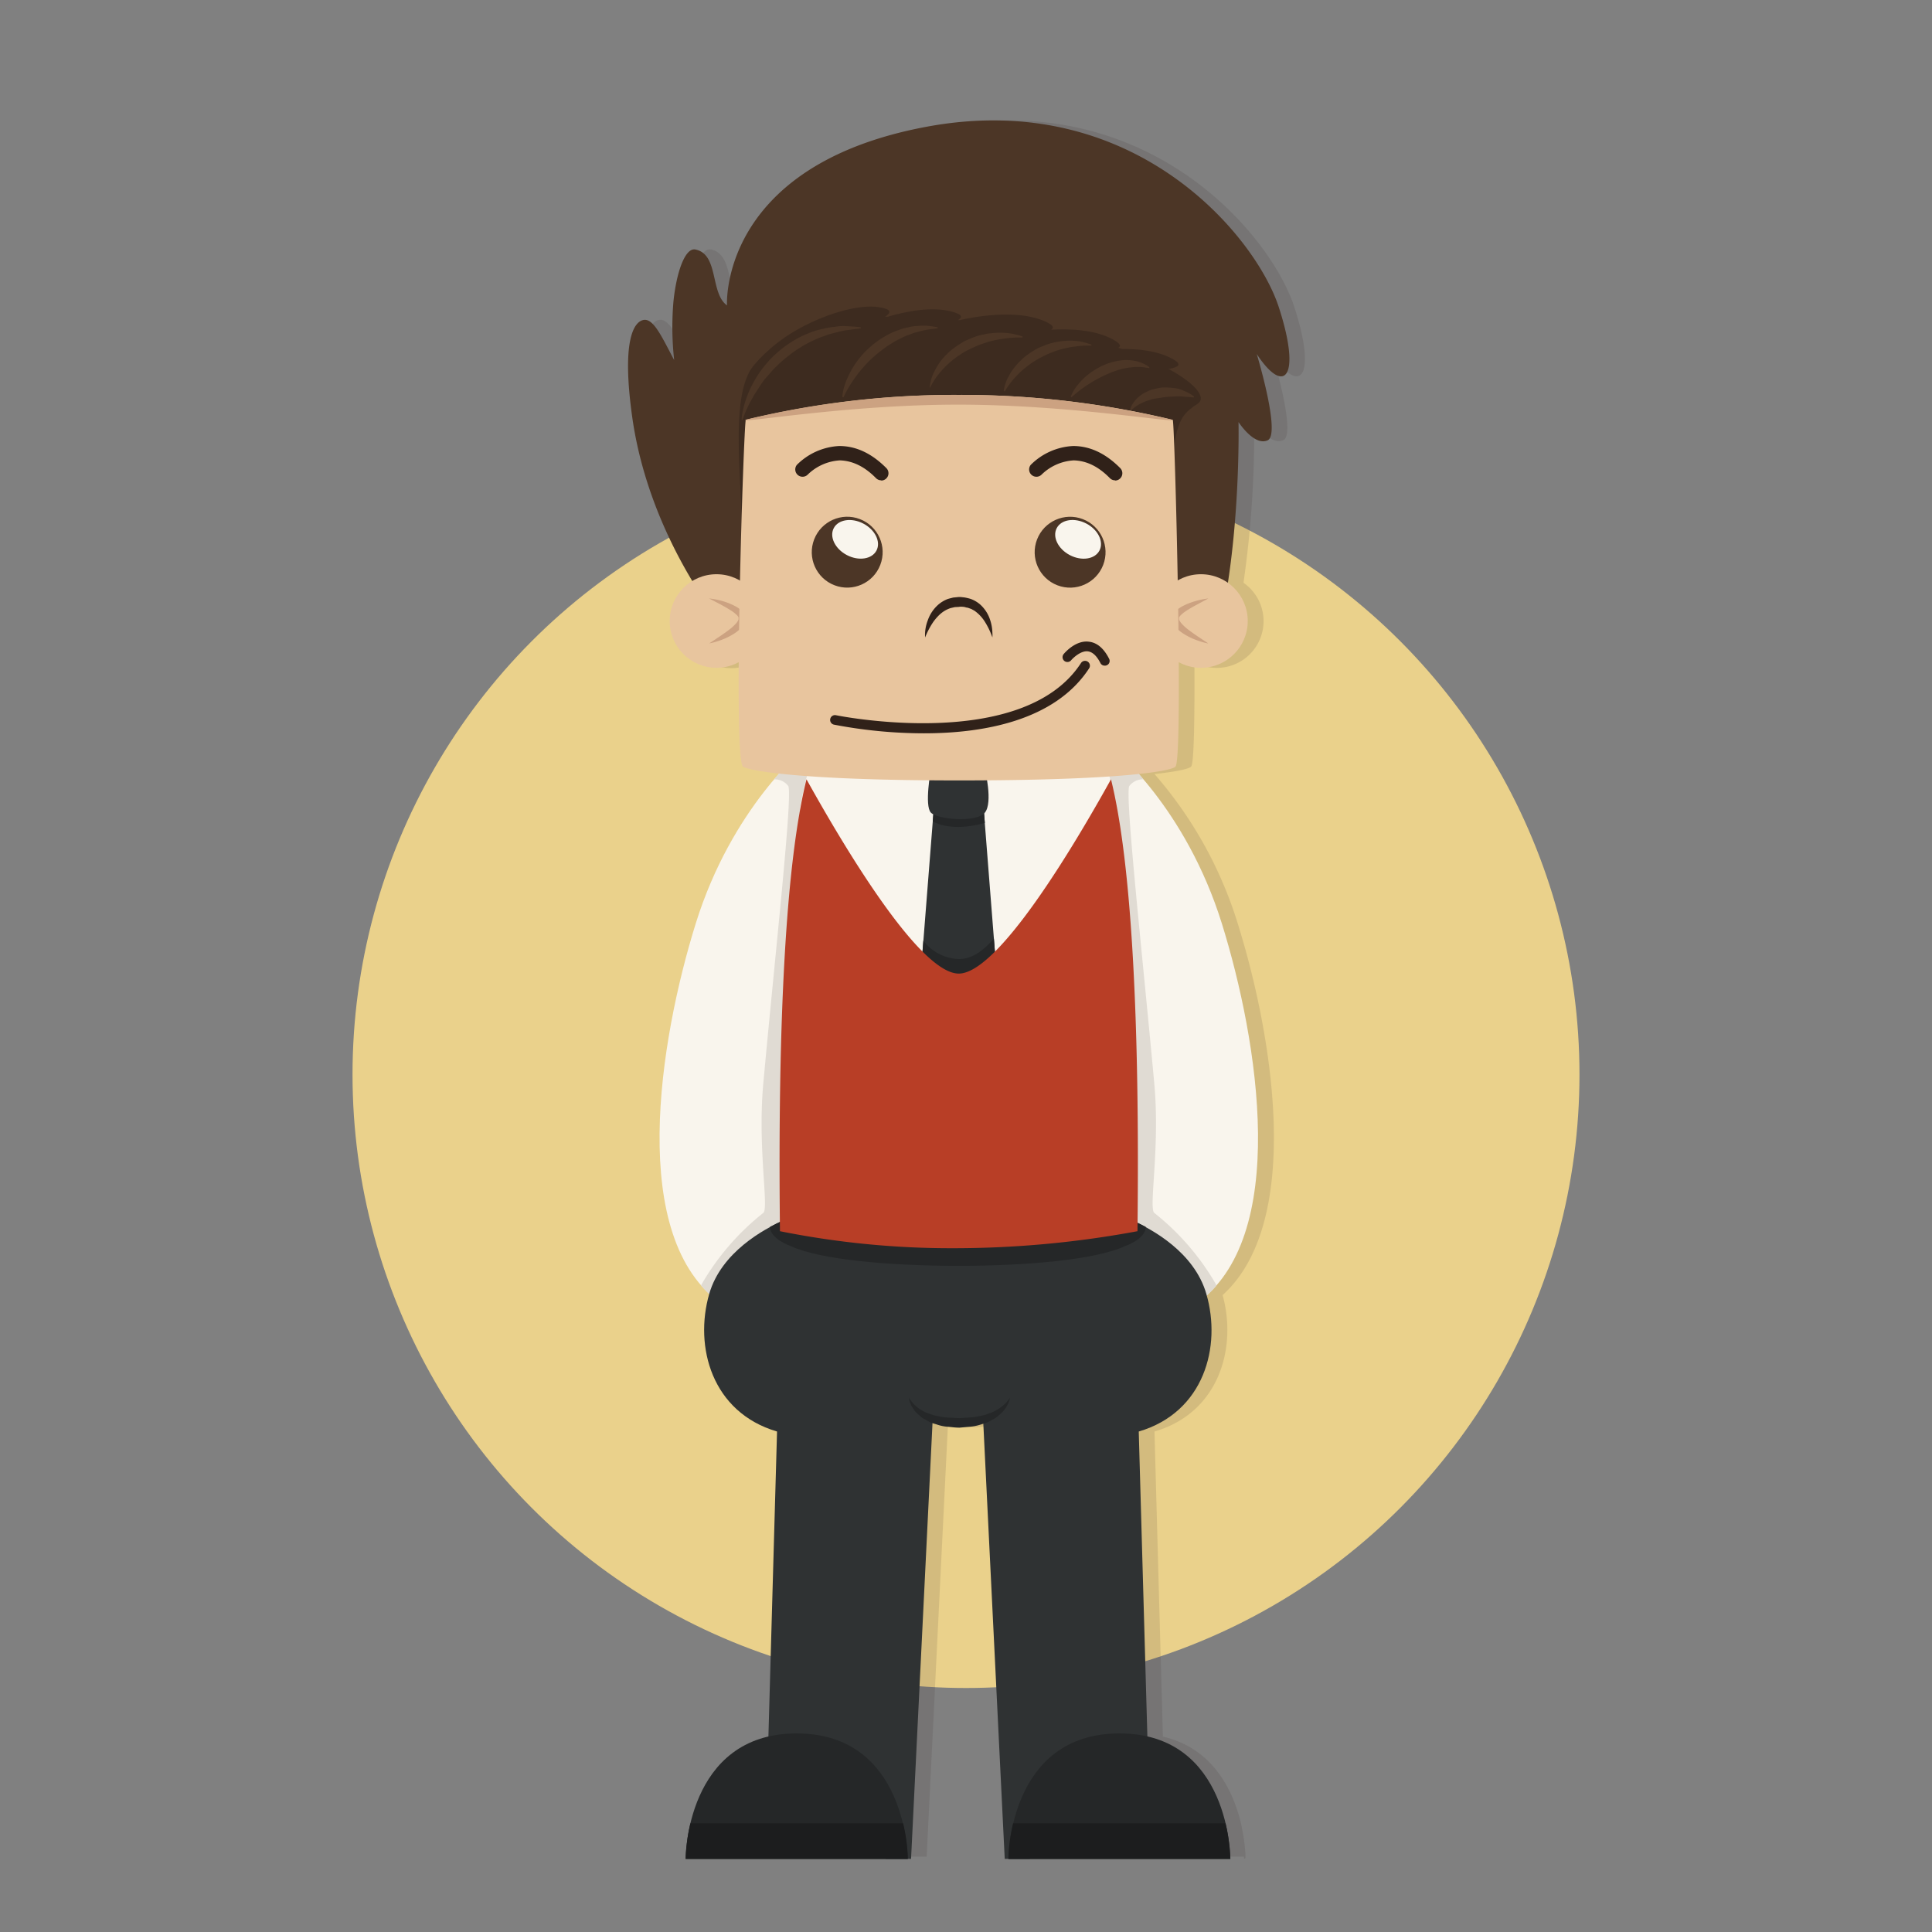
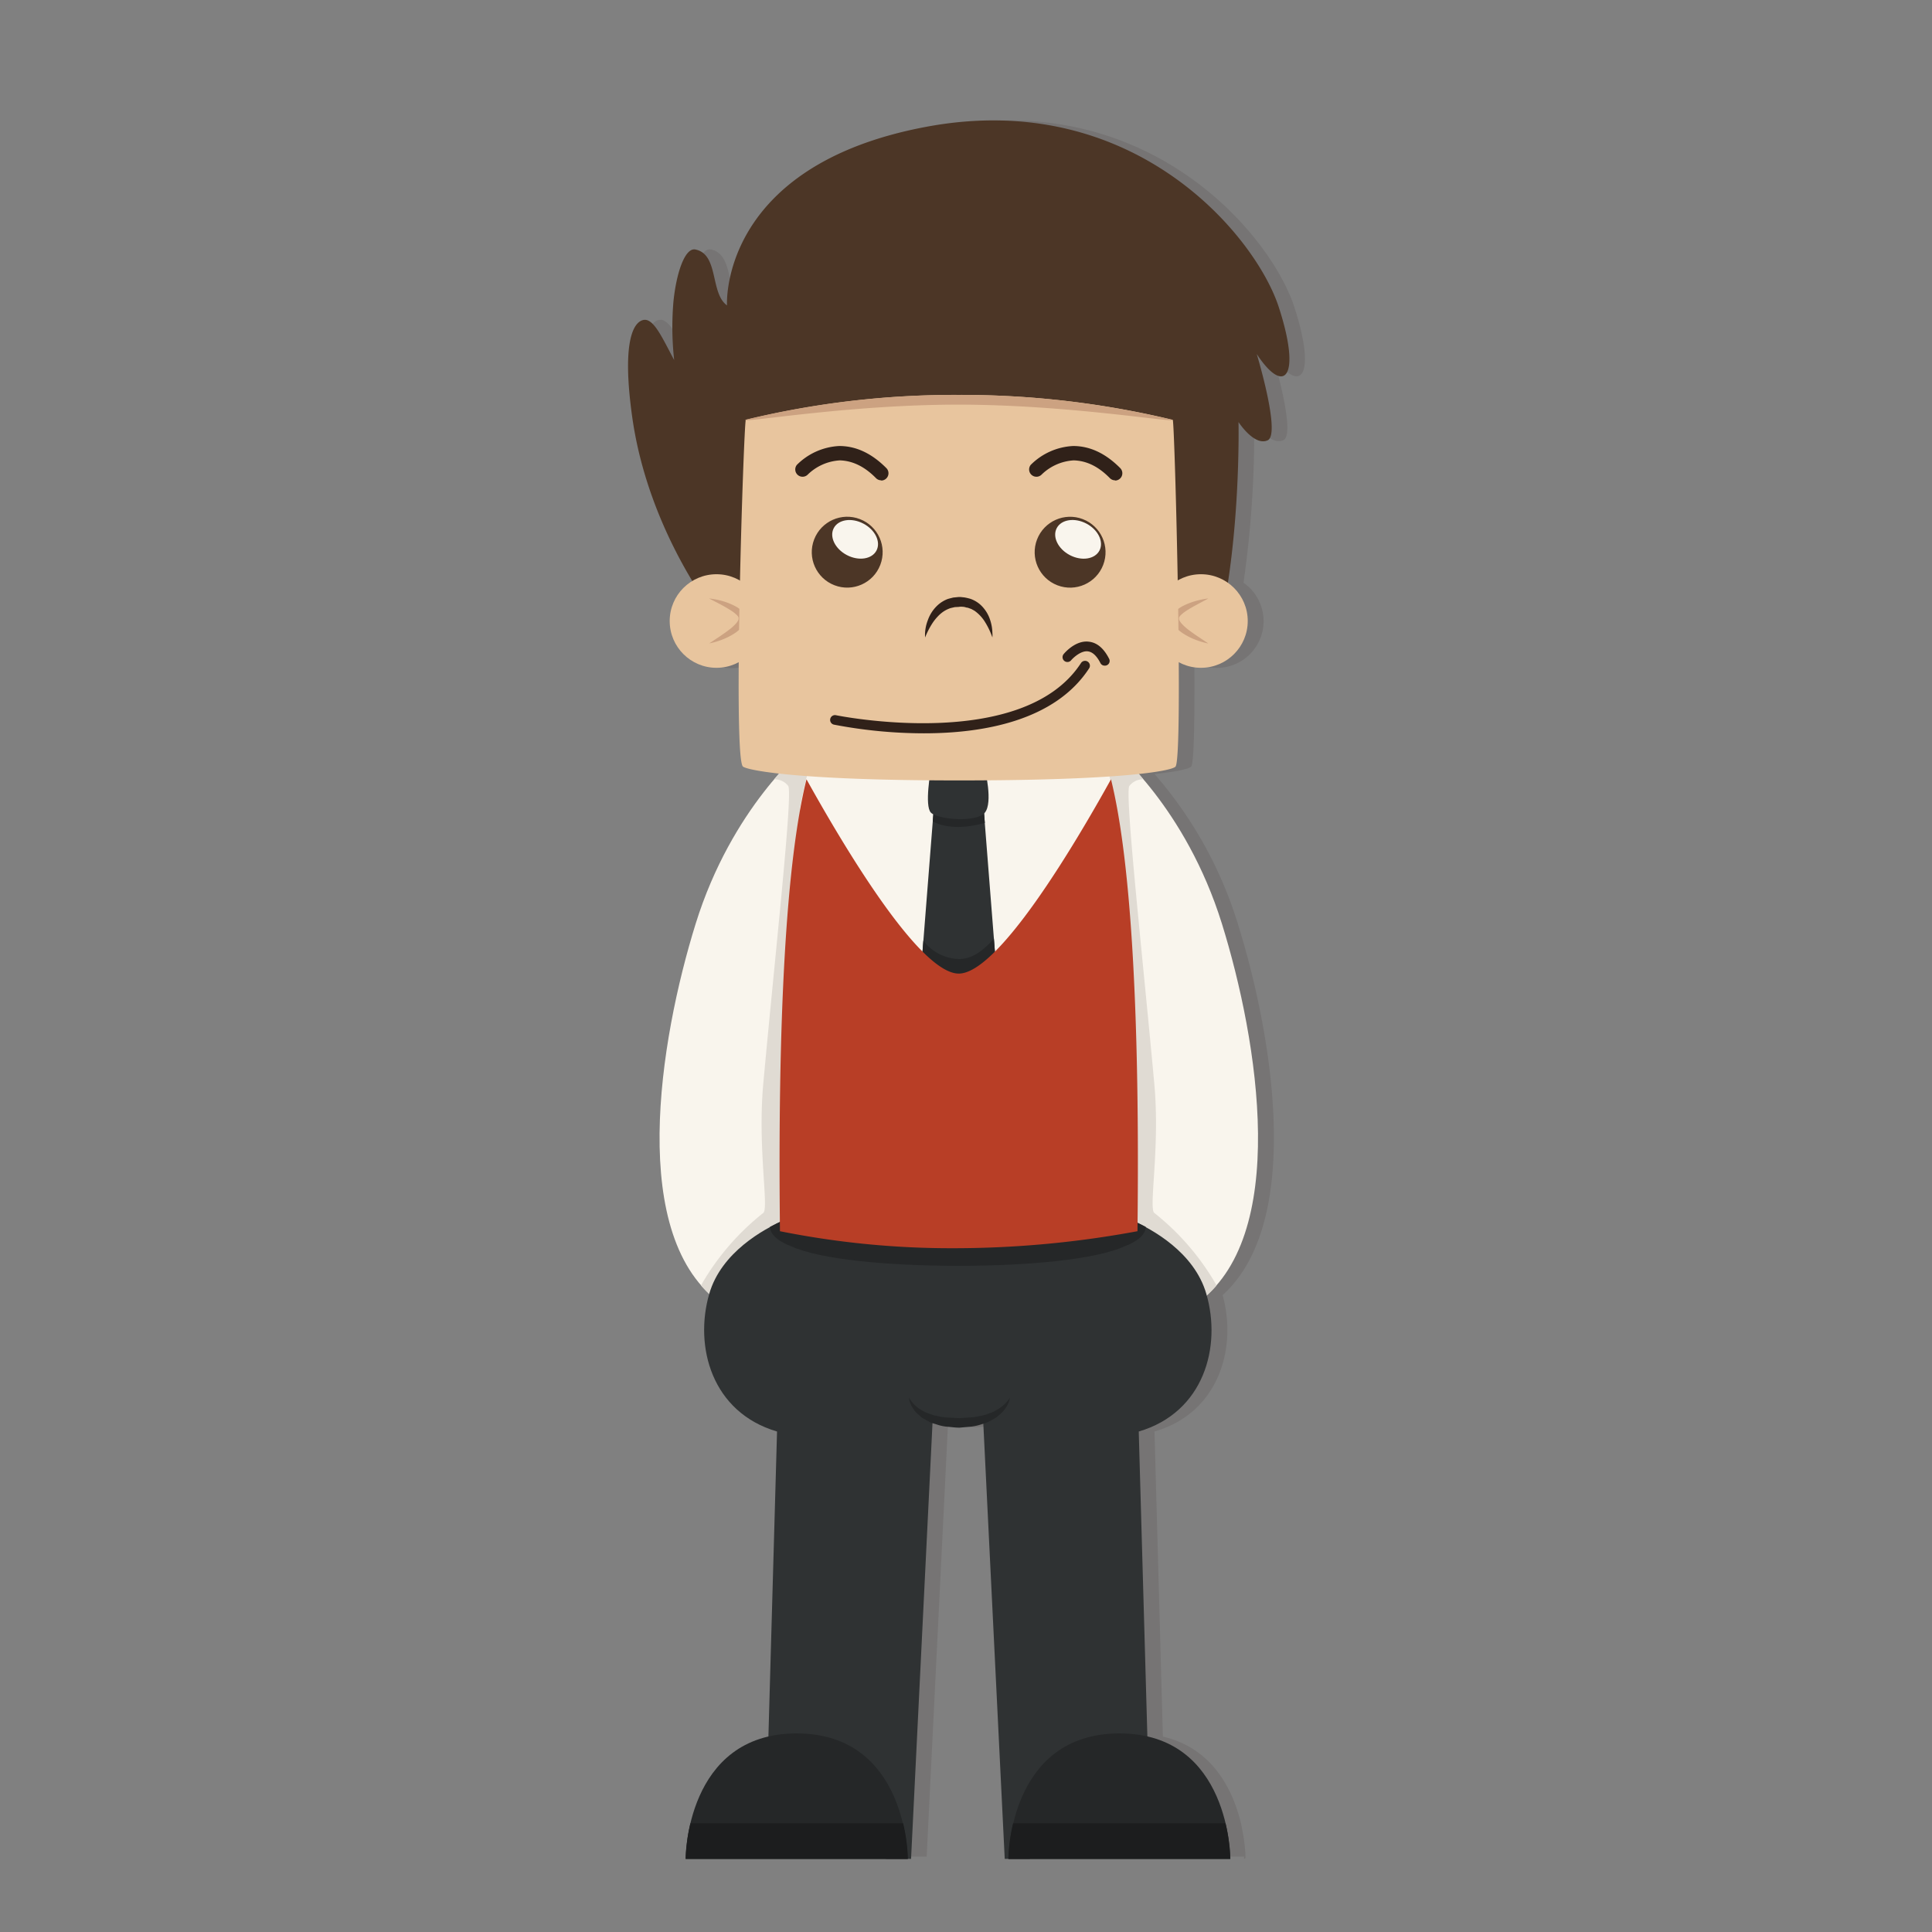
<svg xmlns="http://www.w3.org/2000/svg" id="Capa_1" data-name="Capa 1" viewBox="0 0 410 410">
  <rect x="0" y="0" width="410" height="410" fill="#808080" stroke="none" />
  <title>p13h3</title>
-   <circle cx="205" cy="228.03" r="130.19" fill="#ead18b" />
  <path d="M274.64,65.06c-4.9-15-30.68-46.41-74.77-38.16s-42.29,37.9-42.29,37.9c-3.61-2.58-1.74-10.83-6.7-11.86-2.2-.46-4,4.87-4.66,11a63.44,63.44,0,0,0,.15,12.46c-2.51-4.67-4.35-8.92-6.51-8.51s-4.64,4.64-2.39,20.63a94.61,94.61,0,0,0,12.73,34.79,9.92,9.92,0,0,0,9.87,17.21c-.08,12,.12,21.58.91,22.15.47.34,2.67.92,7.66,1.48A87.5,87.5,0,0,0,150.89,196c-7.35,23.54-13.91,62.75,2.89,78.52l0,0h0c-3.23,11.2.54,25.14,14.39,29.21l-1.83,64.71c-10.76,2.5-14.93,11.68-16.55,18.43h0v0c-.06.24-.11.47-.16.7l0,.15a36.49,36.49,0,0,0-.83,6.52s.11,0,.11.05.11.06.11.08V394h47.63l4.55-92.26c.28.08.55.29.84.38a9.19,9.19,0,0,0,2.37.57c.85.06,1.58.2,2.55.22l2.37-.19a10.84,10.84,0,0,0,2.39-.53c.09,0,.17-.29.26-.32L216.52,394H264v.45s.2,0,.2-.07.1,0,.1-.07,0-.37,0-.67c0,0,0,0,0-.05a35.92,35.92,0,0,0-.39-3.66s0,0,0,0c-.1-.65-.23-1.35-.39-2.09l0-.17c-.05-.23-.1-.46-.16-.7v0h0c-1.62-6.75-5.79-15.94-16.58-18.43L245,303.79c13.73-4,17.55-17.78,14.46-28.94l.32-.31c16.81-15.77,10.25-55,2.9-78.52A87.52,87.52,0,0,0,245,164.26c5.19-.55,7.41-1.16,7.78-1.58.61-.69.76-10.19.69-22.16a9.92,9.92,0,0,0,10.42-16.85,224.11,224.11,0,0,0,2.26-34.13s3.35,5.16,6.19,3.87S270,75.12,270,75.12C275.92,84.14,279.53,80,274.64,65.06Z" fill="#302119" opacity="0.12" />
  <path d="M170.63,158.9s-15.3,12.38-23,37.13-14.61,66.87,5.67,80.79S173,246,173,246,182,148.41,170.63,158.9Z" fill="#f9f5ed" />
  <path d="M170.63,158.9a55.42,55.42,0,0,0-6.35,6.49,3.61,3.61,0,0,1,3,1.41c1,1.73-2.82,36-5.3,63.18-1.24,13.59,1.24,26.45,0,27.42a53.28,53.28,0,0,0-13,15l-.21.41a23.81,23.81,0,0,0,4.44,4C173.55,290.74,173,246,173,246S182,148.41,170.63,158.9Z" fill="#e0dbd3" />
  <path d="M236.31,158.9s15.3,12.38,23,37.13,14.61,66.87-5.67,80.79S233.9,246,233.9,246,225,148.41,236.31,158.9Z" fill="#f9f5ed" />
  <path d="M236.31,158.9a55.43,55.43,0,0,1,6.35,6.49,3.61,3.61,0,0,0-3,1.41c-1,1.73,2.82,36,5.3,63.18,1.25,13.59-1.24,26.45,0,27.42a53.28,53.28,0,0,1,13,15l.21.41a23.81,23.81,0,0,1-4.44,4C233.39,290.74,233.9,246,233.9,246S225,148.41,236.31,158.9Z" fill="#e0dbd3" />
  <path d="M256,274.58c-2.56-8.88-11.63-13.76-15.66-15.54l-.07-2.57H166.24l-.07,2.57c-4,1.77-13.1,6.66-15.66,15.54-3.23,11.2.54,25.14,14.39,29.21l-2.09,73.86,25.26,16.84h5.27l4.61-93.68,5.33,1.14,5.33-1.14,4.61,93.68h5.27l25.26-16.84-2.09-73.86C255.51,299.72,259.27,285.78,256,274.58Z" fill="#2f3233" />
  <path d="M240.43,259l-.07-2.57H166.24l-.07,2.57c-.77.34-1.71.79-2.76,1.36,0,2.58,4.44,4.1,4.44,4.1,6.25,2.87,20.71,4.15,35.43,4.17h0c14.72,0,29.18-1.29,35.43-4.17,0,0,4.44-1.51,4.44-4.1C242.14,259.82,241.19,259.38,240.43,259Z" fill="#252728" />
  <path d="M192.92,296.6a4.84,4.84,0,0,0,.6.91,5.75,5.75,0,0,0,.84.87,5.61,5.61,0,0,0,1.25.89l.75.43.88.32.91.33,1,.19a9.93,9.93,0,0,0,2.14.29l2.19.12,2.37-.14a12.24,12.24,0,0,0,2.12-.32,8,8,0,0,0,1.91-.54,6.8,6.8,0,0,0,1.64-.75,6.64,6.64,0,0,0,1.27-.87,6.89,6.89,0,0,0,.88-.84,5.51,5.51,0,0,0,.65-.88,4,4,0,0,1-.31,1.09,5.17,5.17,0,0,1-.64,1.15,5.66,5.66,0,0,1-1.16,1.29l-.76.65a9,9,0,0,1-.92.53,7.31,7.31,0,0,1-2.13.9,10.86,10.86,0,0,1-2.39.54l-2.37.21c-1,0-1.7-.13-2.55-.19a9.1,9.1,0,0,1-2.37-.51l-1.12-.34c-.35-.17-.68-.36-1-.54l-.93-.52-.76-.67a5,5,0,0,1-1.14-1.31,4.73,4.73,0,0,1-.61-1.17,4.25,4.25,0,0,1-.22-.81Z" fill="#252728" />
  <path d="M179.17,192.75c5.27,7.62,12.33,15.74,22.32,16.3,19.58,1.1,29.4-19.29,35.75-35.59-1.73-10.31-4-17.23-6.91-20.14-4.41-4.44-15.56-7.77-27-7.45-11.48-.32-22.63,3-27,7.45-2.71,2.73-4.89,9-6.58,18.24C170.89,179.19,174.88,186.55,179.17,192.75Z" fill="#f9f5ed" />
  <polygon points="214.47 244.32 203.46 264.66 192.44 244.32 198.25 170.47 208.66 170.47 214.47 244.32" fill="#2f3233" />
  <path d="M210.92,199.2c-2,2.27-4.46,4.31-7.3,4.32a9.79,9.79,0,0,1-7.67-3.9l-3.52,44.69,11,20.34,11-20.34Z" fill="#252728" />
  <path d="M209,174.63l-.33-4.17H198.25l-.3,3.87C201.07,176,205.52,175.65,209,174.63Z" fill="#252728" />
  <path d="M209,172.46c-1.81,2.18-10,1.45-11.44,0s0-9.26,0-9.26H209S210.78,170.29,209,172.46Z" fill="#2f3233" />
  <path d="M235.77,165.38c-8,14.43-24,41.23-32.31,41.23s-24.29-26.8-32.31-41.23c-4.37,17.6-6.14,51.35-5.63,95.9a184.63,184.63,0,0,0,37.13,3.61,213.1,213.1,0,0,0,38.74-3.61C241.91,216.73,240.13,183,235.77,165.38Z" fill="#b83e26" />
  <path d="M232.64,156.43a12.7,12.7,0,0,0-2.14-3.09c-4.41-4.44-15.56-7.77-27-7.45-11.48-.32-22.63,3-27,7.45a12.71,12.71,0,0,0-2.15,3.09Z" fill="#302119" />
  <path d="M152,130.81S137.62,113,134.17,88.53c-2.25-16,.23-20.21,2.39-20.63s4,3.84,6.51,8.51a63.44,63.44,0,0,1-.15-12.46c.63-6.14,2.46-11.46,4.66-11,5,1,3.09,9.28,6.7,11.86,0,0-1.8-29.65,42.29-37.9s69.87,23.21,74.77,38.16,1.29,19.08-4.64,10.06c0,0,5.16,17,2.32,18.31s-6.19-3.87-6.19-3.87.52,23.21-3.87,42.8Z" fill="#4c3626" />
-   <path d="M248,78.3c2.17-.4,3.13-1,.45-2.33-3-1.53-6.86-1.94-10.33-1.91l-.77-.26c.62-.37.39-.92-1.29-1.83-3.74-2-9-2.24-13-2,.69-.42.48-1-1.33-1.78-6.06-2.72-15.52-.85-18.06-.26l-.37,0c1-.61.95-1.19-1.26-1.79-4.29-1.17-9.77-.07-13.66,1.08h-.55c1.29-.86,1.44-1.56-1.11-2-4.4-.81-12.11,1.49-18.33,5.2-4.67,2.78-8.49,6.75-9.45,8.65-4.13,8.14-1.27,25.74-.37,51.87l89.68,1.46c-.06-42.21.6-43.19,6-46.78C256,84.37,253.78,81.45,248,78.3Z" fill="#3d2b1f" />
-   <path d="M157.38,89.1a8.58,8.58,0,0,1,.18-1.5,21.13,21.13,0,0,1,1.11-3.83,17.78,17.78,0,0,1,1.13-2.43,23.29,23.29,0,0,1,8.92-9.23,19.45,19.45,0,0,1,2.94-1.42,15.13,15.13,0,0,1,2.9-.88,17,17,0,0,1,2.65-.46,10.38,10.38,0,0,1,2.25-.14l1.73.1c1,.07,1.49.16,1.49.16v.21l-1.44.19-1.65.21a18.41,18.41,0,0,0-2.1.47,15.37,15.37,0,0,0-2.45.72,21.68,21.68,0,0,0-2.63,1.07,23,23,0,0,0-2.66,1.46,21.39,21.39,0,0,0-2.55,1.82,22.06,22.06,0,0,0-2.36,2.07c-.78.69-1.39,1.51-2.06,2.23s-1.21,1.52-1.69,2.29-1,1.47-1.35,2.17a24.86,24.86,0,0,0-2.18,4.79Z" fill="#4c3626" />
  <path d="M178.74,84.21a12.46,12.46,0,0,1,1.17-4.13,18.36,18.36,0,0,1,2.26-3.79,19.56,19.56,0,0,1,1.66-1.89,23.22,23.22,0,0,1,2-1.72,18.2,18.2,0,0,1,2.2-1.43,13.68,13.68,0,0,1,2.3-1.07,11.52,11.52,0,0,1,2.27-.68,8.89,8.89,0,0,1,2.09-.32,11.34,11.34,0,0,1,3.13.08c.75.11,1.16.2,1.16.2v.21l-1.11.15a16.84,16.84,0,0,0-2.89.56,11.29,11.29,0,0,0-1.87.59,14.9,14.9,0,0,0-2,.85,16.56,16.56,0,0,0-2,1.13,16.08,16.08,0,0,0-2,1.38,25.87,25.87,0,0,0-3.53,3.19,29.63,29.63,0,0,0-2.57,3.27,22.09,22.09,0,0,0-2,3.52Z" fill="#4c3626" />
  <path d="M197.3,82.25a9.11,9.11,0,0,1,1.18-3.78,11.81,11.81,0,0,1,1-1.64,12.4,12.4,0,0,1,1.43-1.64,12.25,12.25,0,0,1,1.78-1.51,23.92,23.92,0,0,1,2-1.28c.73-.33,1.48-.64,2.22-.93s1.51-.41,2.24-.58,1.46-.19,2.13-.25a14.44,14.44,0,0,1,1.91,0,12.07,12.07,0,0,1,2.8.46c.66.18,1,.31,1,.31v.21l-1,0a21.48,21.48,0,0,0-2.66.21,25.72,25.72,0,0,0-3.7.74l-2,.69c-.66.29-1.33.59-2,.92s-1.31.67-1.89,1.1a16.19,16.19,0,0,0-1.71,1.25,17.71,17.71,0,0,0-2.65,2.66,14.17,14.17,0,0,0-2,3.09Z" fill="#4c3626" />
-   <path d="M213,83a8.9,8.9,0,0,1,1.23-3.46,11.31,11.31,0,0,1,1-1.5,12.55,12.55,0,0,1,1.34-1.49,11.76,11.76,0,0,1,1.65-1.39,18.2,18.2,0,0,1,1.89-1.18c.66-.35,1.38-.59,2.05-.87a19.9,19.9,0,0,1,2.08-.55,16.16,16.16,0,0,1,2-.23,9.37,9.37,0,0,1,1.78,0,10.36,10.36,0,0,1,2.6.48c.61.18,1,.32,1,.32v.21l-.94,0a17.94,17.94,0,0,0-2.46.19,15.06,15.06,0,0,0-1.63.26c-.57.14-1.17.26-1.78.44a21.08,21.08,0,0,0-3.68,1.51,19.36,19.36,0,0,0-3.35,2.15,18.9,18.9,0,0,0-2.52,2.39,14.94,14.94,0,0,0-2,2.75Z" fill="#4c3626" />
  <path d="M227.23,84.18a9.51,9.51,0,0,1,1.6-2.65,13.24,13.24,0,0,1,2.25-2.17,15.71,15.71,0,0,1,3.1-1.86,13.86,13.86,0,0,1,3.56-1,8.65,8.65,0,0,1,1.73-.07,8.2,8.2,0,0,1,1.54.19,7.34,7.34,0,0,1,2.89,1.29l0,.2-.77-.11a10,10,0,0,0-2.05-.13c-.43,0-.88.08-1.37.12a13.33,13.33,0,0,0-1.51.28A19.32,19.32,0,0,0,235,79.39a28.21,28.21,0,0,0-5.42,3.13,25.85,25.85,0,0,0-2.21,1.81Z" fill="#4c3626" />
  <path d="M239.86,87a2.16,2.16,0,0,1,.19-.69,3.18,3.18,0,0,1,.4-.73,4.9,4.9,0,0,1,.65-.84,8.83,8.83,0,0,1,.93-.82,5.16,5.16,0,0,1,1.17-.7,6.09,6.09,0,0,1,1.34-.56l1.44-.33a7,7,0,0,1,1.45-.11c.48,0,.95.07,1.4.09a6.76,6.76,0,0,1,2.39.62,8.72,8.72,0,0,1,2.15,1.2l0,.21-2.2-.17a11.14,11.14,0,0,0-2.26,0,14.84,14.84,0,0,0-2.57.24L245,84.6a8.06,8.06,0,0,0-1.21.35,7.38,7.38,0,0,0-1.11.4l-.95.47a8.15,8.15,0,0,0-.75.49,3.28,3.28,0,0,0-.54.42,3.46,3.46,0,0,0-.43.42Z" fill="#4c3626" />
  <circle cx="152.05" cy="131.79" r="9.93" fill="#e8c59e" />
  <path d="M150.47,127a16.23,16.23,0,0,1,2.75.53,13.77,13.77,0,0,1,2.71,1.06,6.36,6.36,0,0,1,1.45,1,3,3,0,0,1,.64.86,2.41,2.41,0,0,1,.17.64v.08c0,.26,0,.1,0,.17v.1l0,.21a3.05,3.05,0,0,1-.44,1,4.31,4.31,0,0,1-.61.74,7.66,7.66,0,0,1-1.34,1.07,14.07,14.07,0,0,1-2.6,1.3,15.55,15.55,0,0,1-2.69.78l2.3-1.53c.67-.46,1.46-1,2.23-1.61a10,10,0,0,0,1.07-1,3,3,0,0,0,.42-.54,1.28,1.28,0,0,0,.2-.46l0-.2,0-.1s0-.15,0,.07v0s0-.08,0-.15a1.63,1.63,0,0,0-.32-.45,7,7,0,0,0-1.1-.89c-.81-.54-1.65-1-2.36-1.39Z" fill="#cca281" />
  <circle cx="254.86" cy="131.79" r="9.93" fill="#e8c59e" />
  <path d="M256.44,127,254,128.31c-.72.39-1.55.85-2.36,1.39a7,7,0,0,0-1.1.89,1.63,1.63,0,0,0-.32.45c0,.07,0,.1,0,.15v0c0-.22,0,0,0-.07l0,.1,0,.2a1.28,1.28,0,0,0,.2.46,3,3,0,0,0,.42.54,10,10,0,0,0,1.07,1c.77.61,1.55,1.15,2.23,1.61l2.3,1.53a15.56,15.56,0,0,1-2.69-.78,14.08,14.08,0,0,1-2.6-1.3,7.66,7.66,0,0,1-1.34-1.07,4.31,4.31,0,0,1-.61-.74,3.05,3.05,0,0,1-.44-1l0-.21v-.1c0-.07,0,.09,0-.17v-.08a2.41,2.41,0,0,1,.17-.64,3,3,0,0,1,.64-.86,6.37,6.37,0,0,1,1.45-1,13.77,13.77,0,0,1,2.71-1.06A16.22,16.22,0,0,1,256.44,127Z" fill="#cca281" />
  <path d="M248.88,89.1h0a191.86,191.86,0,0,0-45.42-5.29,188.62,188.62,0,0,0-45.19,5.29h0c-.43.68-2.8,72-.59,73.59,1.11.8,11.71,2.93,45.78,2.93,34.51,0,45.16-2,46-2.93C251.16,160.76,249.31,89.78,248.88,89.1Z" fill="#e8c59e" />
  <path d="M203.34,85.87c23.32,0,45.85,3.9,45.42,3.22a191.85,191.85,0,0,0-45.42-5.29,188.62,188.62,0,0,0-45.19,5.29C157.72,89.78,180,85.87,203.34,85.87Z" fill="#cca281" />
  <path d="M236.63,101.93a1.55,1.55,0,0,1-1.1-.46c-2.48-2.53-5-3.7-7.68-3.77a10.63,10.63,0,0,0-6.85,3.06,1.55,1.55,0,0,1-2.26-2.11,13.65,13.65,0,0,1,9-4c3.52,0,6.86,1.53,10,4.7a1.55,1.55,0,0,1-1.1,2.63Z" fill="#302119" />
  <path d="M187,101.93a1.55,1.55,0,0,1-1.1-.46c-2.48-2.53-5.05-3.7-7.68-3.77a10.63,10.63,0,0,0-6.85,3.06,1.55,1.55,0,0,1-2.26-2.11,13.65,13.65,0,0,1,9-4c3.52,0,6.86,1.53,10,4.7a1.55,1.55,0,0,1-1.1,2.63Z" fill="#302119" />
  <path d="M196.32,135.28a8.58,8.58,0,0,1,.57-3.64,7.89,7.89,0,0,1,2.2-3.3,6.79,6.79,0,0,1,2-1.21c.39-.13.79-.21,1.19-.32l1.21-.12c.54,0,.76.06,1.16.09a12,12,0,0,1,1.25.29,6.34,6.34,0,0,1,2.08,1.19,7.47,7.47,0,0,1,2.16,3.36,9.32,9.32,0,0,1,.46,2.65,6.41,6.41,0,0,1,0,1,16.43,16.43,0,0,0-1.5-3.17,8.2,8.2,0,0,0-2.2-2.42c-.23-.16-.5-.28-.74-.43l-.81-.29c-.28,0-.49-.13-.82-.17s-.8-.06-1,0l-.91.05-.87.2a6.38,6.38,0,0,0-1.56.76,7.34,7.34,0,0,0-1.28,1.13,10.05,10.05,0,0,0-1,1.27A17.33,17.33,0,0,0,196.32,135.28Z" fill="#302119" />
  <circle cx="227.11" cy="117.19" r="7.52" transform="translate(36.15 287.05) rotate(-68.95)" fill="#4c3626" />
  <ellipse cx="228.77" cy="114.44" rx="3.78" ry="5.12" transform="translate(21.2 263.92) rotate(-62.33)" fill="#f9f5ed" />
  <circle cx="179.8" cy="117.19" r="7.52" transform="translate(5.84 242.89) rotate(-68.95)" fill="#4c3626" />
  <ellipse cx="181.46" cy="114.44" rx="3.77" ry="5.12" transform="translate(-4.15 222.02) rotate(-62.33)" fill="#f9f5ed" />
  <path d="M145.49,394.5h47.14s0-26.64-23.57-26.64S145.49,394.5,145.49,394.5Z" fill="#252728" />
  <path d="M146.52,386.93a36.34,36.34,0,0,0-1,7.56h47.14a36.17,36.17,0,0,0-1-7.56Z" fill="#1c1d1e" />
  <path d="M261.1,394.5H214s0-26.64,23.57-26.64S261.1,394.5,261.1,394.5Z" fill="#252728" />
  <path d="M260.07,386.93a36.18,36.18,0,0,1,1,7.56H214a36.36,36.36,0,0,1,1-7.56Z" fill="#1c1d1e" />
  <path d="M196.08,155.62a101.57,101.57,0,0,1-19.1-1.84,1,1,0,0,1,.42-2c.4.08,39.6,8,52-11.07a1,1,0,1,1,1.73,1.12C223.85,153,208.57,155.62,196.08,155.62Z" fill="#302119" />
  <path d="M234.44,141.26a1,1,0,0,1-.92-.56c-.78-1.52-1.67-2.35-2.65-2.47-1.44-.19-3.07,1.31-3.56,1.89a1,1,0,0,1-1.58-1.32c.1-.12,2.47-3,5.36-2.62,1.71.19,3.14,1.39,4.26,3.58a1,1,0,0,1-.92,1.5Z" fill="#302119" />
</svg>